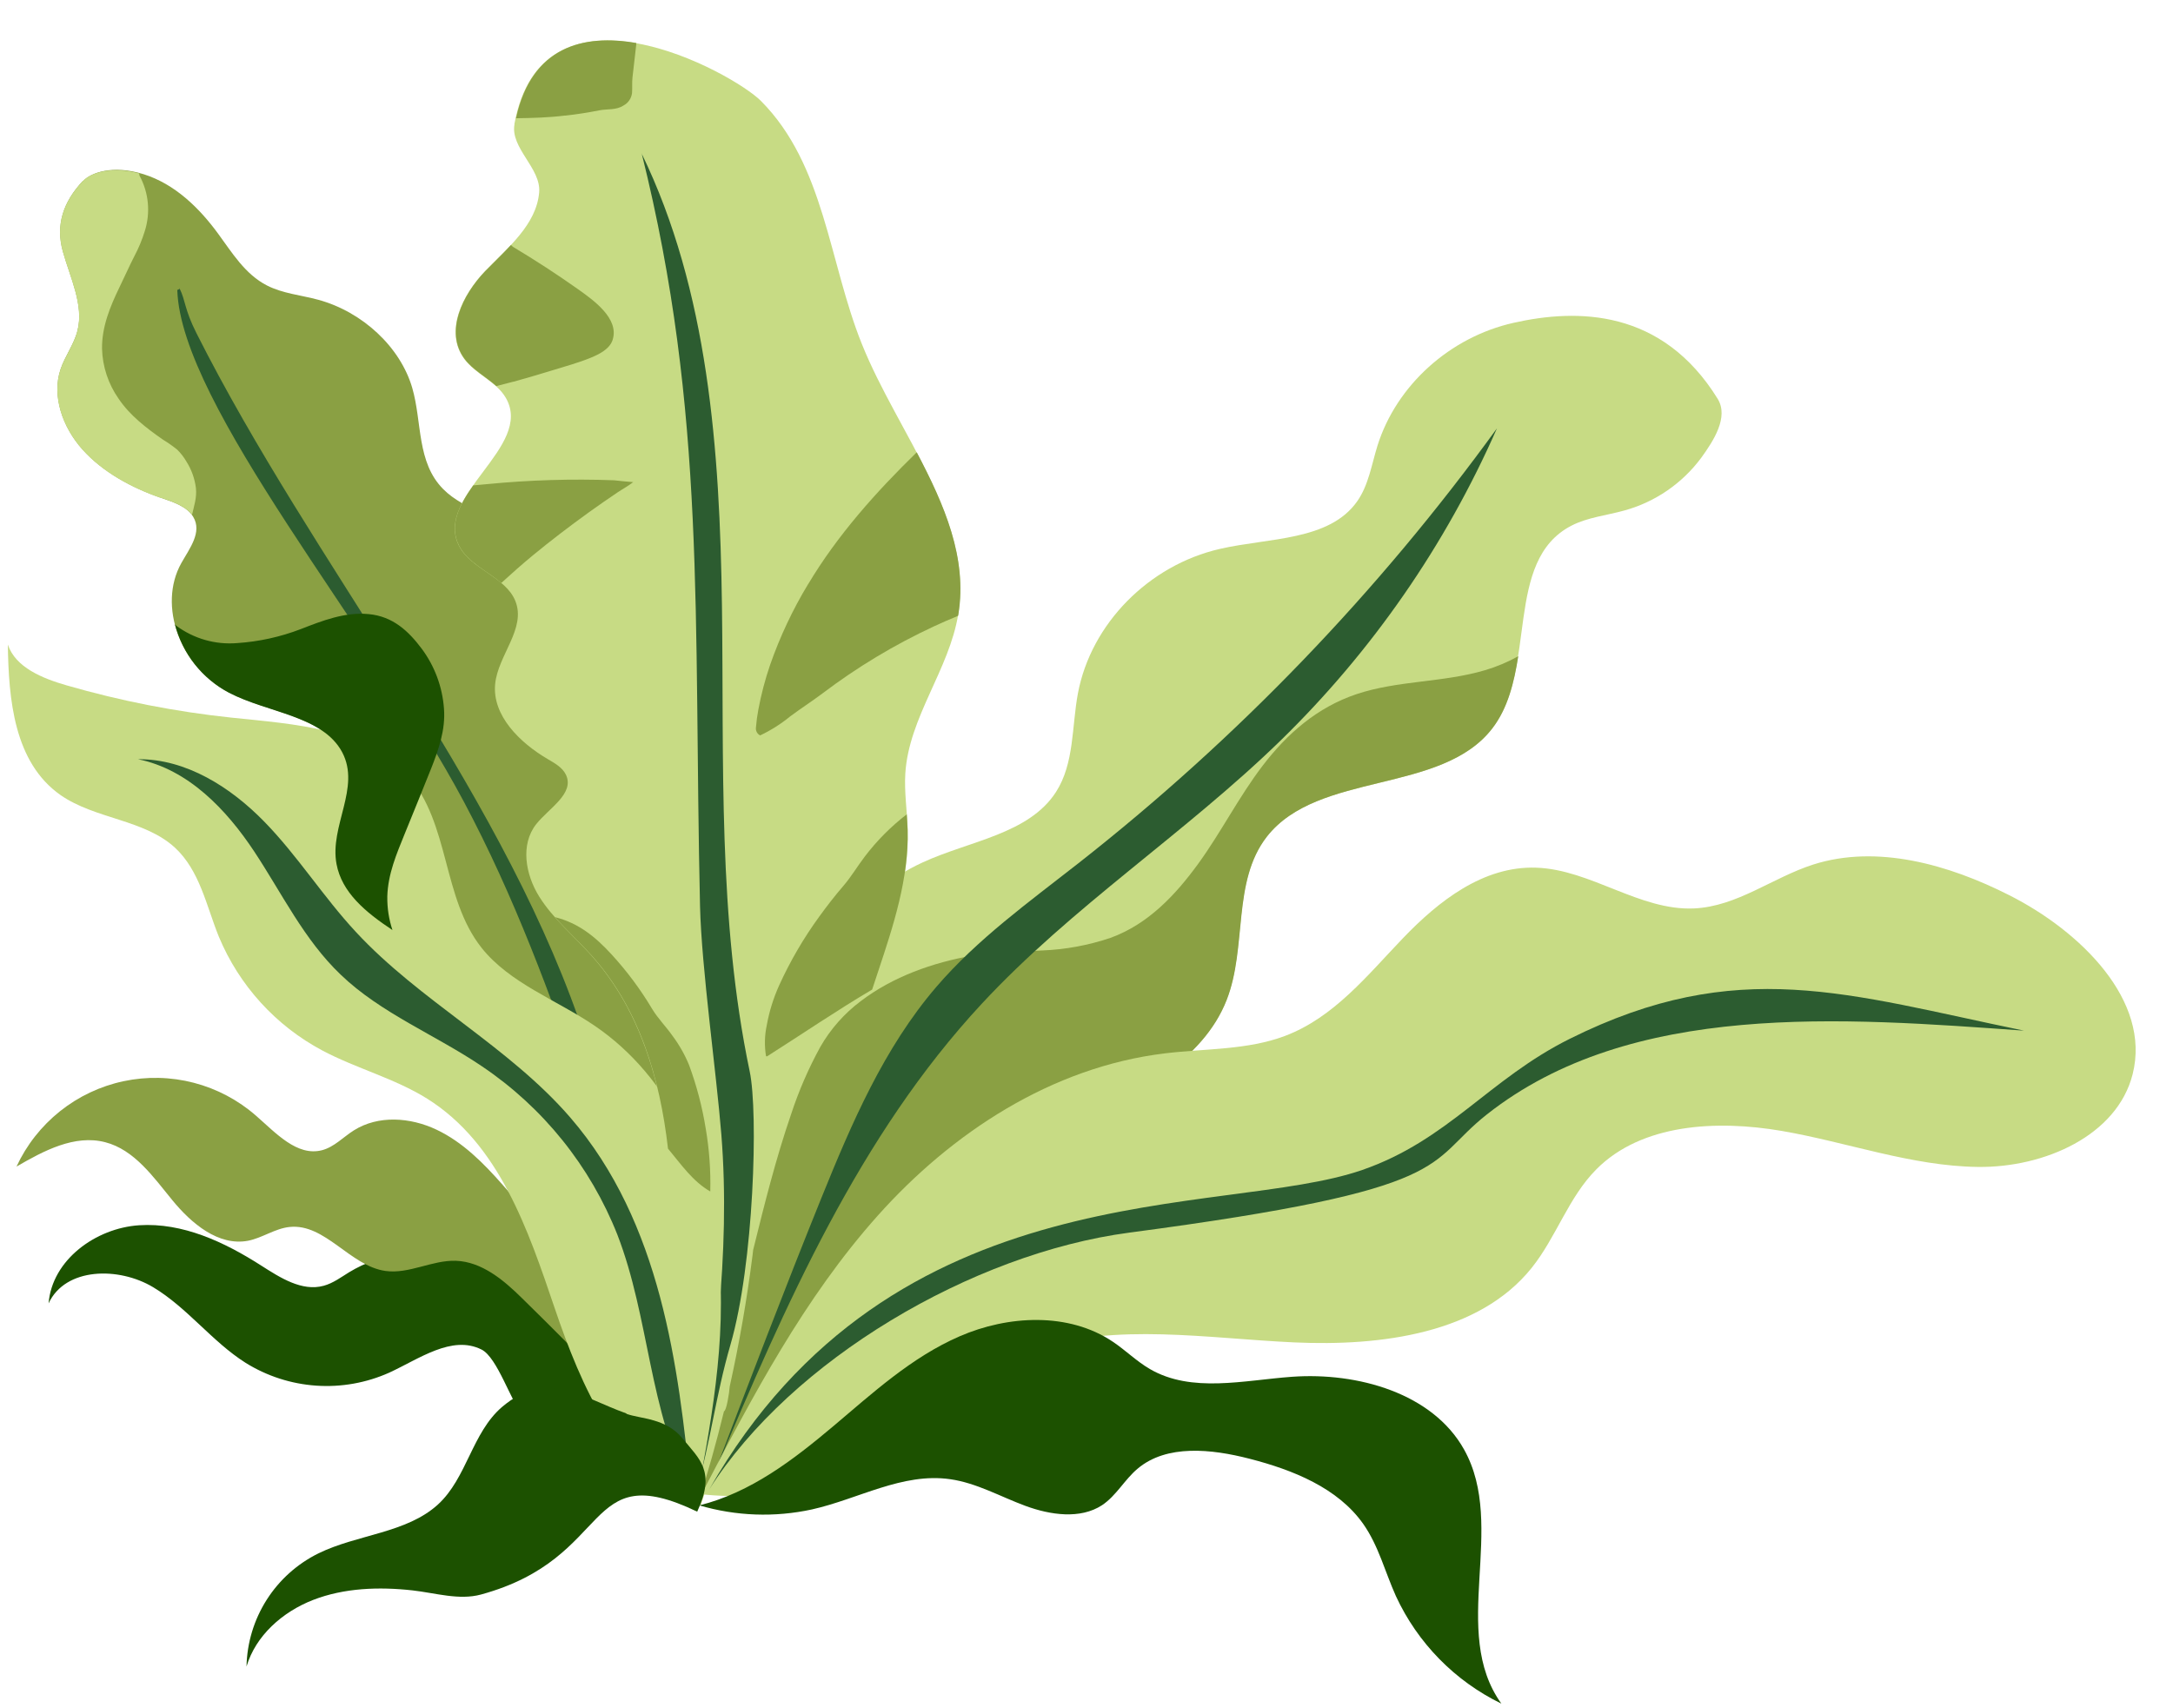
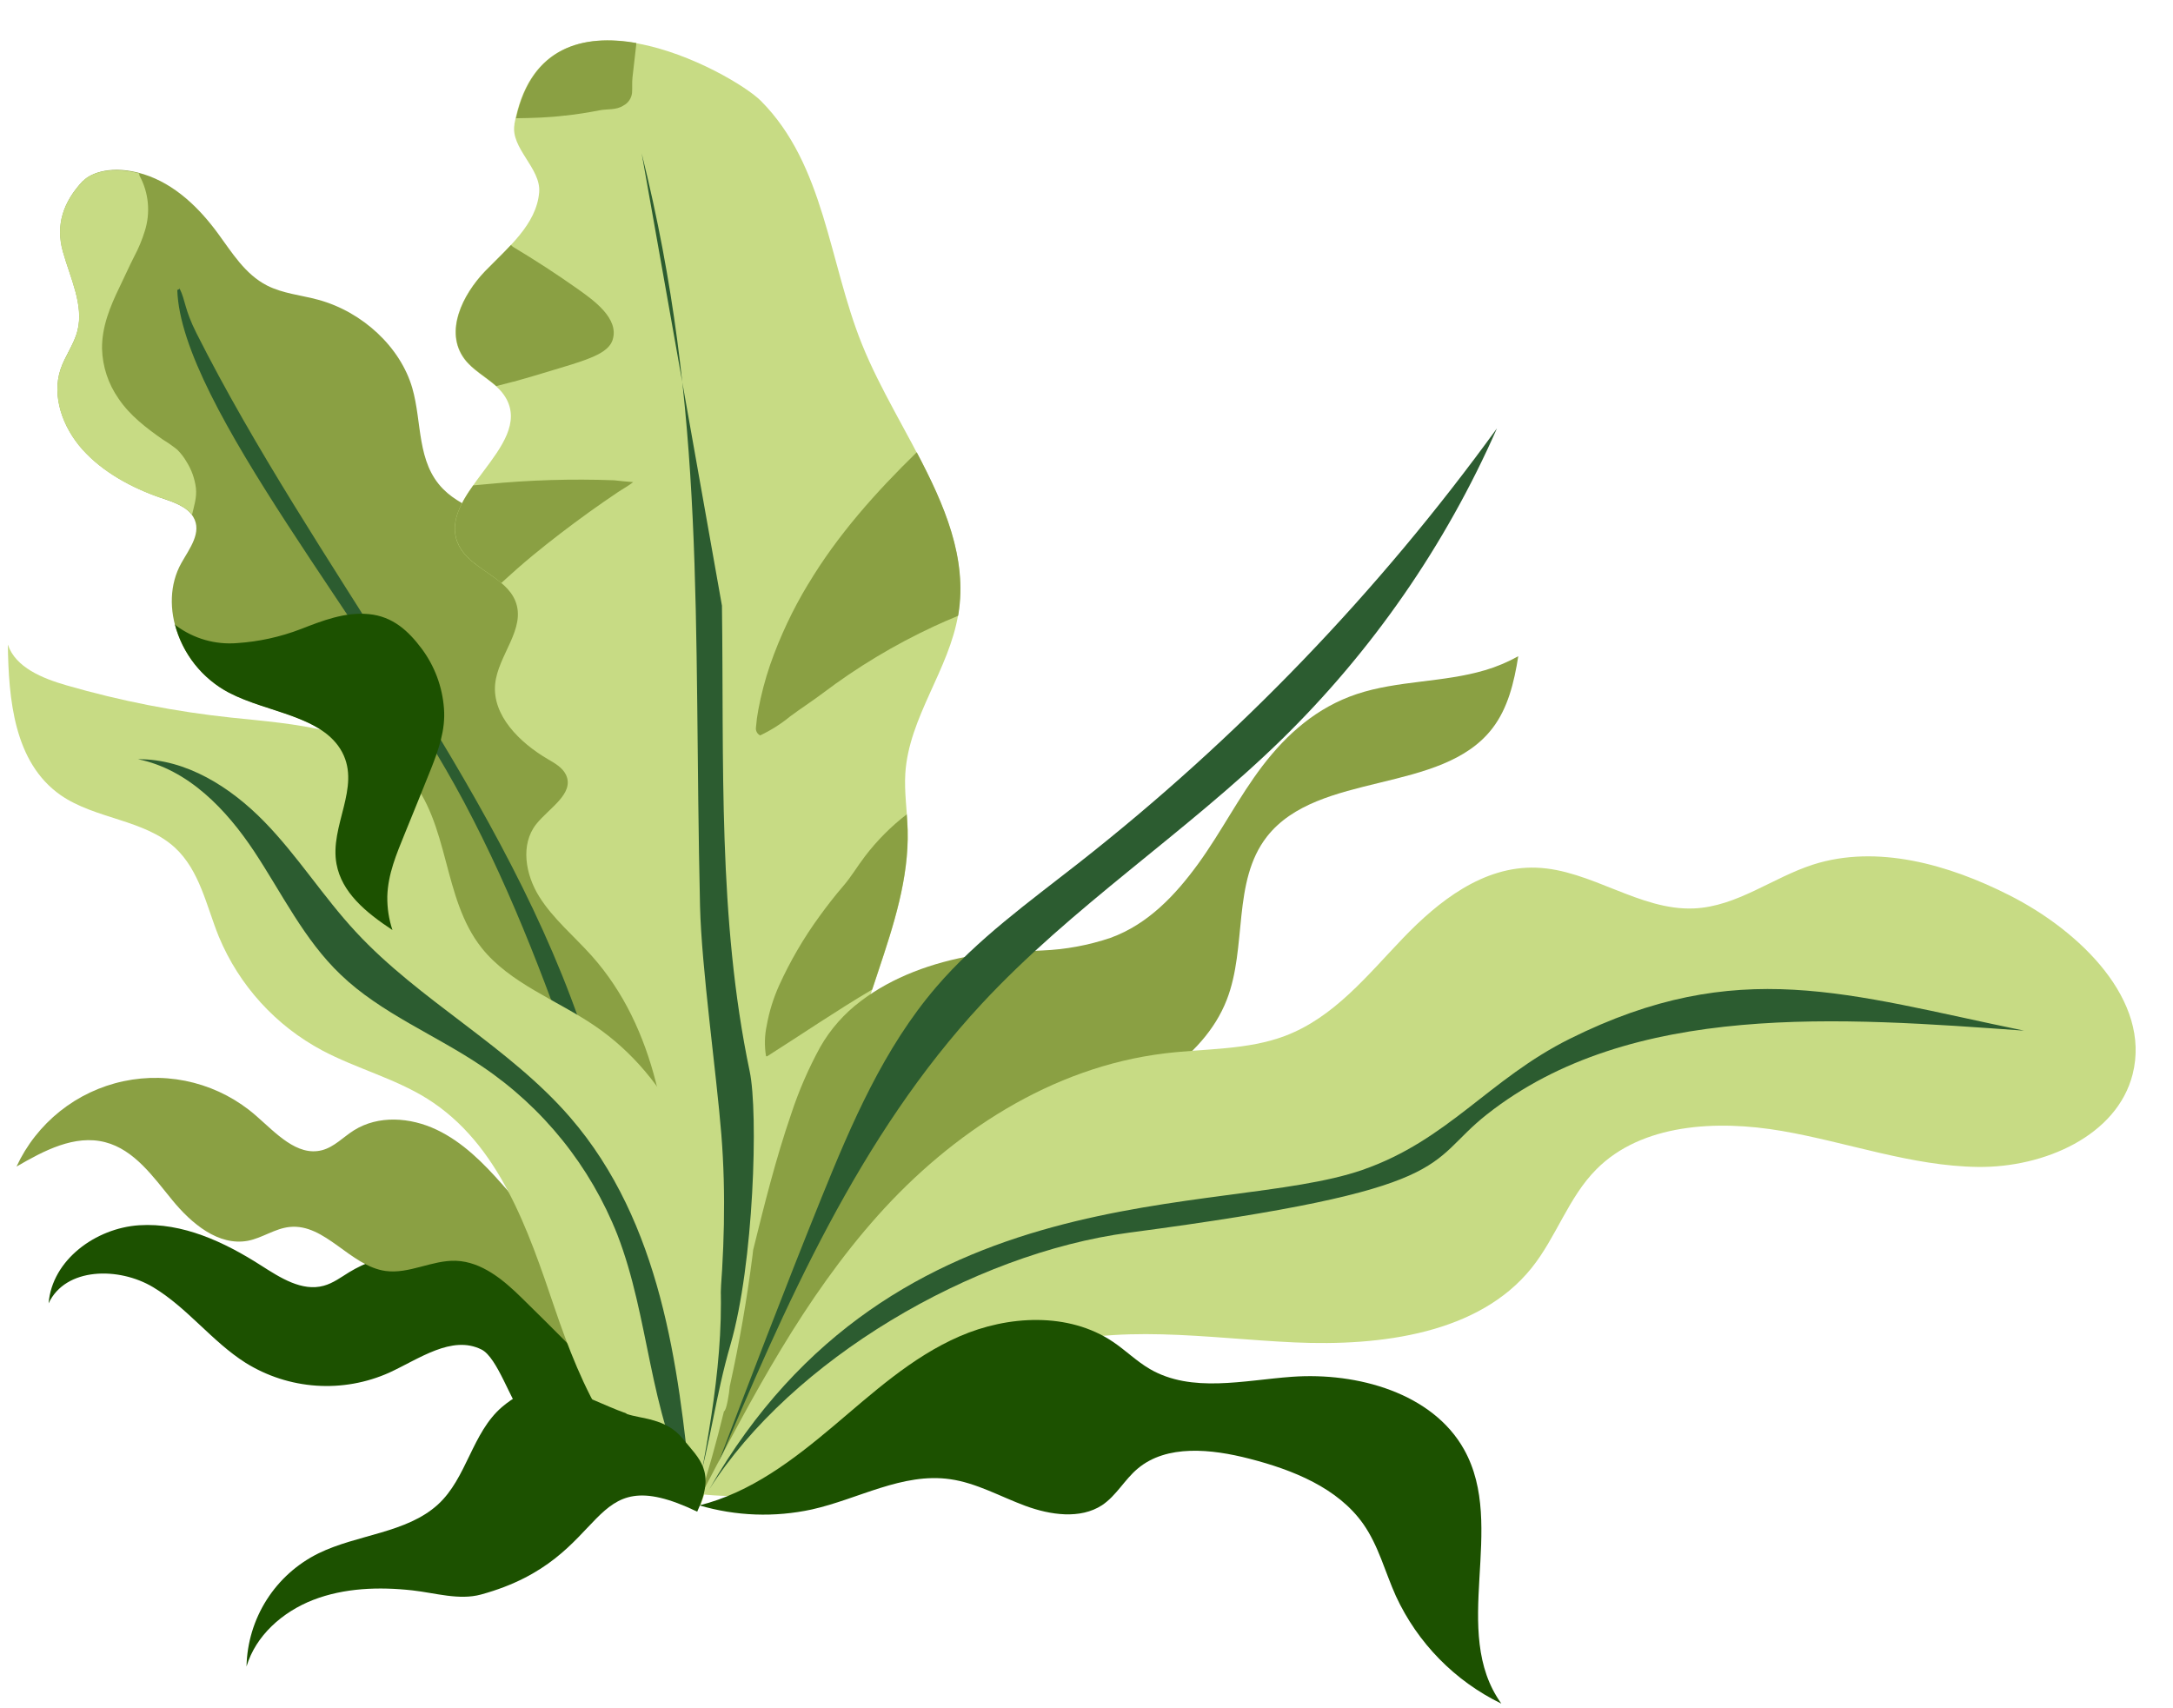
<svg xmlns="http://www.w3.org/2000/svg" width="313" height="246" viewBox="0 0 313 246" fill="none">
  <path d="M11.956 26.041C9.095 29.078 7.995 32.406 9.06 36.217C10.125 40.027 12.104 43.939 11.166 47.618C10.663 49.614 9.352 51.286 8.713 53.219C7.46 57.011 8.978 61.487 11.889 64.737C14.8 67.987 18.954 70.246 23.23 71.719C24.975 72.325 26.94 72.948 27.834 74.452C29.157 76.663 27.293 79.01 26.117 81.109C22.692 87.231 25.951 96.096 32.973 99.746C38.568 102.664 46.478 103.057 49.272 108.32C51.971 113.424 47.432 118.945 48.461 124.423C49.769 131.385 58.7 134.765 64.886 139.362C73.432 145.71 77.415 155.588 81.501 164.773C86.909 176.896 93.145 188.631 100.166 199.894C96.113 188.791 94.443 176.956 95.264 165.162C95.963 155.742 98.324 146.563 98.593 137.082C98.659 133.371 98.424 129.528 96.735 126.012C92.04 116.232 77.394 111.058 75.62 100.697C74.924 96.715 76.416 92.905 77.248 89.031C78.08 85.157 78.096 80.668 75.101 77.533C72.106 74.398 66.941 73.574 63.855 70.466C59.993 66.589 60.817 60.844 59.385 55.889C57.683 50.016 52.244 44.92 45.834 43.176C43.359 42.505 40.736 42.284 38.459 41.122C35.288 39.496 33.425 36.385 31.393 33.625C28.713 29.968 25.196 26.505 20.687 25.093C16.178 23.682 13.07 24.91 12.007 26.04" fill="#8AA043" />
  <path d="M25.538 41.772C26.039 58.363 53.568 90.63 66.821 115.487C81.336 142.749 87.802 172.439 99.813 200.543L92.236 175.026C89.442 165.616 86.647 156.205 83.389 146.886C71.243 112.278 45.069 81.278 28.301 47.998C26.529 44.482 26.75 43.31 25.85 41.519C25.925 41.552 26 41.586 25.538 41.772Z" fill="#2C5C30" />
  <path d="M74.107 17.904C73.487 21.33 77.951 24.231 77.663 27.702C77.266 32.371 73.15 35.666 69.85 39.085C66.551 42.503 63.992 47.794 66.862 51.69C68.477 53.895 71.517 54.958 72.869 57.325C76.913 64.368 62.424 71.403 66.118 78.622C67.843 81.998 72.843 83.079 74.237 86.582C75.818 90.556 71.723 94.359 71.321 98.538C70.892 103.039 74.815 106.945 78.902 109.342C79.918 109.933 81.001 110.545 81.509 111.572C82.823 114.308 79.063 116.392 77.218 118.735C74.943 121.644 75.668 125.941 77.666 129.141C79.663 132.341 82.679 134.821 85.213 137.656C94.567 148.129 96.606 162.737 96.905 176.316C97.204 189.896 96.162 203.913 100.915 216.849C109.451 191.204 117.984 165.559 126.512 139.915C128.715 133.305 130.933 126.552 130.749 119.556C130.669 116.84 130.237 114.12 130.401 111.417C130.907 103.311 136.727 96.467 138.026 88.463C140.238 74.878 129.378 62.574 124.147 49.559C119.377 37.713 118.784 23.757 109.604 14.536C105.567 10.475 78.181 -4.59 74.088 17.907" fill="#C7DB84" />
-   <path d="M92.426 22.082C101.771 59.622 99.879 88.784 100.832 130.504C101.044 139.419 103.192 154.528 103.903 163.41C105.289 180.695 102.762 197.913 100.237 214.972C102.411 207.478 103.043 201.187 105.217 193.686C108.592 182.063 109.241 160.271 107.988 154.329C103.358 132.248 104.296 109.645 103.99 87.24C103.684 64.835 102.028 41.866 92.408 22.084" fill="#2C5C30" />
+   <path d="M92.426 22.082C101.771 59.622 99.879 88.784 100.832 130.504C101.044 139.419 103.192 154.528 103.903 163.41C105.289 180.695 102.762 197.913 100.237 214.972C102.411 207.478 103.043 201.187 105.217 193.686C108.592 182.063 109.241 160.271 107.988 154.329C103.358 132.248 104.296 109.645 103.99 87.24" fill="#2C5C30" />
  <path d="M99.363 213.523C94.286 203.948 88.946 194.114 80.467 187.34C71.989 180.567 59.527 177.656 50.288 183.252C49.123 183.969 47.981 184.83 46.628 185.199C43.483 186.062 40.359 184.034 37.601 182.275C32.31 178.888 26.291 176.074 20.041 176.484C13.791 176.895 7.495 181.474 6.999 187.737C9.423 182.524 17.12 182.445 22.059 185.408C26.998 188.37 30.527 193.231 35.38 196.302C38.45 198.212 41.94 199.34 45.545 199.587C49.15 199.834 52.761 199.192 56.061 197.717C60.379 195.733 65.084 192.251 69.353 194.383C71.659 195.528 73.614 201.969 75.325 203.89C81.49 210.797 92.478 206.746 99.365 213.535" fill="#1C5100" />
  <path d="M100.261 214.968C95.695 197.319 84.439 184.354 72.395 170.655C69.644 167.533 66.66 164.512 62.883 162.719C59.106 160.925 54.49 160.598 50.968 162.817C49.439 163.782 48.147 165.209 46.389 165.673C42.772 166.615 39.702 163.16 36.874 160.702C34.297 158.448 31.232 156.826 27.921 155.964C24.611 155.102 21.146 155.023 17.799 155.734C14.453 156.445 11.318 157.926 8.641 160.061C5.965 162.195 3.82 164.924 2.377 168.032C6.298 165.751 10.754 163.381 15.151 164.522C19.348 165.605 22.072 169.51 24.821 172.869C27.57 176.227 31.456 179.512 35.714 178.719C37.782 178.316 39.594 176.956 41.696 176.733C46.834 176.181 50.411 182.351 55.527 183.068C58.928 183.539 62.234 181.487 65.663 181.602C69.401 181.734 72.543 184.373 75.206 187.003C83.592 195.293 91.399 202.509 98.537 216.149L100.261 214.968Z" fill="#8AA043" />
  <path d="M100.214 217.059C89.01 212.011 83.722 199.695 79.893 188.413C76.064 177.13 71.915 164.76 61.526 158.25C56.84 155.319 51.338 153.914 46.429 151.312C39.716 147.741 34.447 141.947 31.521 134.917C29.719 130.466 28.78 125.403 25.189 122.085C20.736 118.013 13.719 117.993 8.721 114.522C2.001 109.809 1.244 100.71 1.129 92.841C2.231 96.148 6.134 97.723 9.604 98.721C17.354 100.96 25.285 102.514 33.306 103.363C42.425 104.317 52.812 104.89 58.773 111.714C64.833 118.644 63.663 129.313 69.365 136.522C73.437 141.644 80.187 144.026 85.68 147.765C96.535 155.155 102.192 168.04 103.49 180.609C104.788 193.177 102.251 205.694 100.143 217.096" fill="#C7DB84" />
  <path d="M99.505 214.651C93.442 203.228 93.566 189.832 88.927 177.844C85.025 167.971 78.227 159.516 69.43 153.595C62.718 149.054 54.864 145.961 49.069 140.384C43.793 135.352 40.609 128.673 36.621 122.65C32.632 116.626 27.106 110.803 19.876 109.358C26.823 109.293 33.253 113.412 38.077 118.36C42.901 123.308 46.568 129.19 51.245 134.218C60.471 144.193 73.276 150.7 82.145 160.966C95.245 176.132 97.727 196.852 99.507 214.625" fill="#2C5C30" />
-   <path d="M218.013 46.499C208.835 48.558 201.149 55.499 198.417 64.179C197.564 66.919 197.139 69.873 195.479 72.226C191.459 77.922 182.758 77.447 175.737 79.057C165.462 81.407 157.153 89.85 155.268 99.85C154.364 104.662 154.763 109.943 152.108 114.073C148.204 120.148 139.617 121.118 132.902 124.221C122.851 128.812 116.476 138.675 113.306 148.982C110.136 159.289 109.683 170.141 108.366 180.839C106.871 192.911 104.26 204.817 100.566 216.404C113.589 193.798 132.441 175.12 155.145 162.329C163.58 157.554 173.208 152.869 176.663 144.039C179.638 136.447 177.415 126.98 182.458 120.512C189.853 111.06 207.617 114.441 214.936 104.911C221.535 96.33 216.536 80.805 226.333 75.724C228.695 74.502 231.448 74.242 234.015 73.519C238.432 72.294 242.314 69.626 245.047 65.939C246.824 63.485 249.042 60.081 247.411 57.438C239.389 44.478 227.202 44.426 218.013 46.499Z" fill="#C7DB84" />
  <path d="M213.871 96.543C207.876 98.321 201.342 98.002 195.434 99.971C189.691 101.888 185.375 105.706 181.835 110.338C178.408 114.837 175.888 119.879 172.573 124.438C169.33 128.889 165.384 133.123 159.954 135.088C156.777 136.16 153.464 136.771 150.114 136.904C148.427 137.005 146.727 137.019 145.035 137.05C143.401 137.113 141.774 137.304 140.169 137.624C134.332 138.642 128.583 140.694 123.967 144.214C121.593 145.997 119.608 148.248 118.137 150.83C116.454 153.903 115.057 157.125 113.963 160.455C111.76 166.854 110.106 173.463 108.485 180.041C108.45 180.308 108.427 180.574 108.392 180.848C107.586 187.18 106.492 193.466 105.11 199.704C105.047 200.66 104.634 203.236 104.283 203.277C103.205 207.705 101.976 212.079 100.597 216.399C113.62 193.793 132.472 175.115 155.176 162.324C163.611 157.549 173.239 152.865 176.694 144.035C179.669 136.442 177.446 126.975 182.489 120.507C189.884 111.055 207.648 114.436 214.967 104.906C217.193 102.005 218.093 98.326 218.693 94.519C217.174 95.366 215.568 96.043 213.902 96.539" fill="#8AA043" />
  <path d="M102.839 212.365C107.911 199.047 112.978 185.737 118.322 172.531C122.674 161.785 127.323 150.936 134.883 142.136C140.776 135.268 148.205 129.932 155.329 124.344C178.234 106.372 198.527 85.286 215.622 61.697C208.212 78.546 197.635 93.809 184.469 106.652C170.756 120.008 154.407 130.577 141.396 144.598C123.779 163.576 113.164 187.817 102.839 212.365Z" fill="#2C5C30" />
  <path d="M101.047 215.224C108.371 201.168 115.826 186.964 126.444 175.083C137.061 163.202 151.437 153.693 167.809 151.723C173.612 151.023 179.687 151.26 185.104 149.208C192.142 146.547 196.954 140.485 202.069 135.15C207.185 129.814 213.642 124.706 221.291 124.98C229.132 125.25 236.175 131.197 244.003 130.849C250.21 130.573 255.309 126.416 261.16 124.533C270.355 121.59 280.683 124.517 289.425 128.949C299.659 134.121 309.87 144.11 307.187 154.725C304.948 163.578 294.461 168.198 284.911 168.084C275.36 167.969 266.127 164.534 256.674 162.903C247.221 161.272 236.449 161.877 229.95 168.417C225.907 172.474 224.175 178.2 220.606 182.645C213.034 192.073 198.98 193.934 186.392 193.356C173.805 192.779 160.811 190.513 149.011 194.345C144.13 195.937 139.463 198.717 136.863 202.992C135.495 205.249 134.723 207.855 133.019 209.876C129.604 213.913 123.54 214.576 118.055 214.945C111.846 215.368 105.648 215.784 101.047 215.224Z" fill="#C7DB84" />
  <path d="M291.542 148.454C266.131 143.232 250.331 137.572 226.119 149.625C214.469 155.422 208.601 164.235 196.215 168.522C175.995 175.529 128.696 168.178 102.163 214.521C113.955 195.933 139.981 180.55 162.66 177.547C210.481 171.224 205.094 167.673 214.176 160.516C234.97 144.115 265.469 146.594 291.542 148.454Z" fill="#2C5C30" />
  <path d="M100.734 216.832C108.134 214.991 114.286 210.262 119.988 205.462C125.689 200.662 131.283 195.496 138.228 192.479C145.173 189.462 153.902 188.961 160.305 193.269C162.132 194.495 163.708 196.073 165.621 197.189C171.658 200.697 179.172 198.807 186.103 198.31C195.564 197.632 206.362 200.672 210.89 208.792C217.109 219.941 208.761 234.967 216.257 245.388C209.563 242.136 204.197 236.664 201.068 229.9C199.5 226.423 198.575 222.654 196.362 219.507C192.713 214.32 186.235 211.717 179.968 210.111C174.49 208.696 168.041 208.019 163.871 211.54C161.989 213.109 160.809 215.426 158.739 216.807C155.616 218.85 151.306 218.232 147.703 216.904C144.099 215.576 140.657 213.596 136.851 213.06C129.986 212.083 123.639 215.922 116.95 217.417C111.581 218.584 106.005 218.383 100.734 216.832Z" fill="#1C5100" />
  <path d="M90.213 203.587C83.6 201.223 78.802 197.146 72.3 202.67C67.981 206.387 67.248 212.891 63.09 216.698C58.563 220.843 51.477 221 45.886 223.737C42.83 225.239 40.246 227.555 38.415 230.43C36.585 233.306 35.58 236.631 35.509 240.042C36.828 235.6 40.673 232.168 45.127 230.444C49.58 228.72 54.583 228.54 59.417 229.077C62.7 229.445 66.126 230.532 69.278 229.674C88.609 224.395 83.826 209.771 100.426 217.736C103.15 211.901 100.718 210.149 98.319 207.197C95.919 204.245 92.321 204.399 90.248 203.652" fill="#1C5100" />
  <path d="M130.639 117.272C128.353 119.027 126.31 121.08 124.565 123.376C123.504 124.767 122.599 126.307 121.452 127.635C120.305 128.962 119.102 130.51 118.024 131.999C115.763 135.103 113.822 138.429 112.232 141.926C111.401 143.767 110.799 145.704 110.442 147.693C110.128 149.155 110.095 150.663 110.342 152.137C110.392 152.139 110.442 152.144 110.491 152.153C115.544 148.942 120.472 145.579 125.627 142.532L126.497 139.898C128.699 133.288 130.918 126.535 130.733 119.539C130.705 118.777 130.658 118.017 130.605 117.258" fill="#8AA043" />
  <path d="M55.786 129.132C55.884 125.876 57.105 123.035 58.301 120.083C59.562 116.961 60.856 113.852 62.094 110.715C63.173 107.991 64.194 105.092 63.95 102.061C63.724 98.942 62.613 95.951 60.748 93.443C58.83 90.883 56.581 88.783 53.119 88.456C49.657 88.128 46.406 89.417 43.343 90.607C40.393 91.742 37.288 92.425 34.135 92.632C31.023 92.884 27.925 92.001 25.411 90.147C25.321 90.077 25.245 89.991 25.187 89.894C25.726 91.996 26.698 93.963 28.041 95.666C29.384 97.369 31.068 98.772 32.985 99.782C38.58 102.701 46.49 103.094 49.29 108.355C51.989 113.46 47.444 118.982 48.473 124.46C49.234 128.534 52.618 131.379 56.53 133.963C56.014 132.412 55.763 130.785 55.789 129.15" fill="#1C5100" />
-   <path d="M102.308 171.608C102.383 168.585 102.166 165.562 101.658 162.582C101.156 159.458 100.353 156.391 99.26 153.424C98.643 151.915 97.837 150.491 96.86 149.187C95.944 147.878 94.791 146.727 93.964 145.372C92.278 142.534 90.303 139.88 88.07 137.451C85.772 134.949 83.334 132.949 79.933 132.101C81.616 134.007 83.53 135.75 85.254 137.669C92.141 145.373 95.057 155.326 96.22 165.449C98.112 167.713 99.764 170.161 102.338 171.635" fill="#8AA043" />
  <path d="M116.41 84.124C114.182 87.802 112.344 91.705 110.927 95.767C110.206 97.874 109.639 100.032 109.23 102.222C109.071 103.055 108.958 103.896 108.891 104.742C108.851 104.978 108.888 105.221 108.996 105.434C109.105 105.648 109.28 105.821 109.495 105.926C111.05 105.189 112.509 104.264 113.84 103.171C115.338 102.051 116.923 101.039 118.438 99.903C123.431 96.117 128.813 92.876 134.492 90.236C135.645 89.694 136.824 89.192 138.005 88.702L138.052 88.465C139.358 80.383 136.052 72.745 132.05 65.145C126.157 70.895 120.609 77.103 116.417 84.129" fill="#8AA043" />
  <path d="M84.8 73.809C86.166 72.824 87.562 71.867 88.954 70.923C89.659 70.45 90.501 70 91.206 69.443C90.297 69.379 89.384 69.284 88.455 69.179C82.355 68.954 76.246 69.139 70.169 69.732L68.163 69.914C66.125 72.786 64.633 75.688 66.129 78.608C67.335 80.978 70.148 82.223 72.209 83.969C73.695 82.608 75.193 81.277 76.749 79.995C79.358 77.846 82.052 75.793 84.8 73.809Z" fill="#8AA043" />
  <path d="M23.262 71.715C24.885 72.275 26.692 72.871 27.656 74.16C27.955 72.874 28.364 71.68 28.223 70.308C28.056 68.96 27.596 67.666 26.874 66.516C26.506 65.875 26.053 65.287 25.527 64.769C24.882 64.245 24.201 63.768 23.49 63.339C21.039 61.628 18.71 59.841 17.083 57.428C15.596 55.312 14.766 52.803 14.697 50.217C14.664 47.065 15.862 44.157 17.197 41.4C17.93 39.906 18.594 38.378 19.355 36.899C19.968 35.748 20.469 34.54 20.853 33.293C21.27 31.988 21.42 30.611 21.294 29.245C21.169 27.88 20.769 26.554 20.12 25.347C20.059 25.235 20.039 25.105 20.064 24.979C15.865 23.845 12.962 24.991 11.942 26.069C9.081 29.106 7.98 32.434 9.045 36.245C10.11 40.055 12.095 43.96 11.157 47.645C10.655 49.641 9.35 51.312 8.704 53.246C7.451 57.038 8.969 61.514 11.88 64.764C14.791 68.014 18.94 70.274 23.222 71.746" fill="#C7DB84" />
  <path d="M73.975 54.98C75.785 54.475 77.589 53.946 79.387 53.395C81.273 52.803 83.259 52.285 85.081 51.531C86.281 51.038 87.805 50.291 88.234 48.979C89.249 45.882 85.475 43.238 83.283 41.672C80.22 39.507 77.151 37.508 73.92 35.573C73.799 35.495 73.693 35.397 73.607 35.282C72.404 36.58 71.091 37.825 69.89 39.053C66.628 42.465 64.026 47.764 66.896 51.659C68.08 53.265 70.008 54.271 71.489 55.608C72.33 55.395 73.178 55.187 73.998 54.964" fill="#8AA043" />
  <path d="M81.388 16.657C83.06 16.471 84.709 16.215 86.334 15.892C87.529 15.662 88.744 15.89 89.799 15.202C90.136 15.025 90.425 14.769 90.641 14.455C90.857 14.141 90.993 13.779 91.039 13.4C91.094 12.644 91.018 11.901 91.105 11.14C91.283 9.56 91.466 7.978 91.649 6.39C91.64 6.328 91.63 6.266 91.664 6.196C84.093 4.862 76.587 6.675 74.33 17.033C76.703 16.998 79.073 16.938 81.412 16.64" fill="#8AA043" />
</svg>